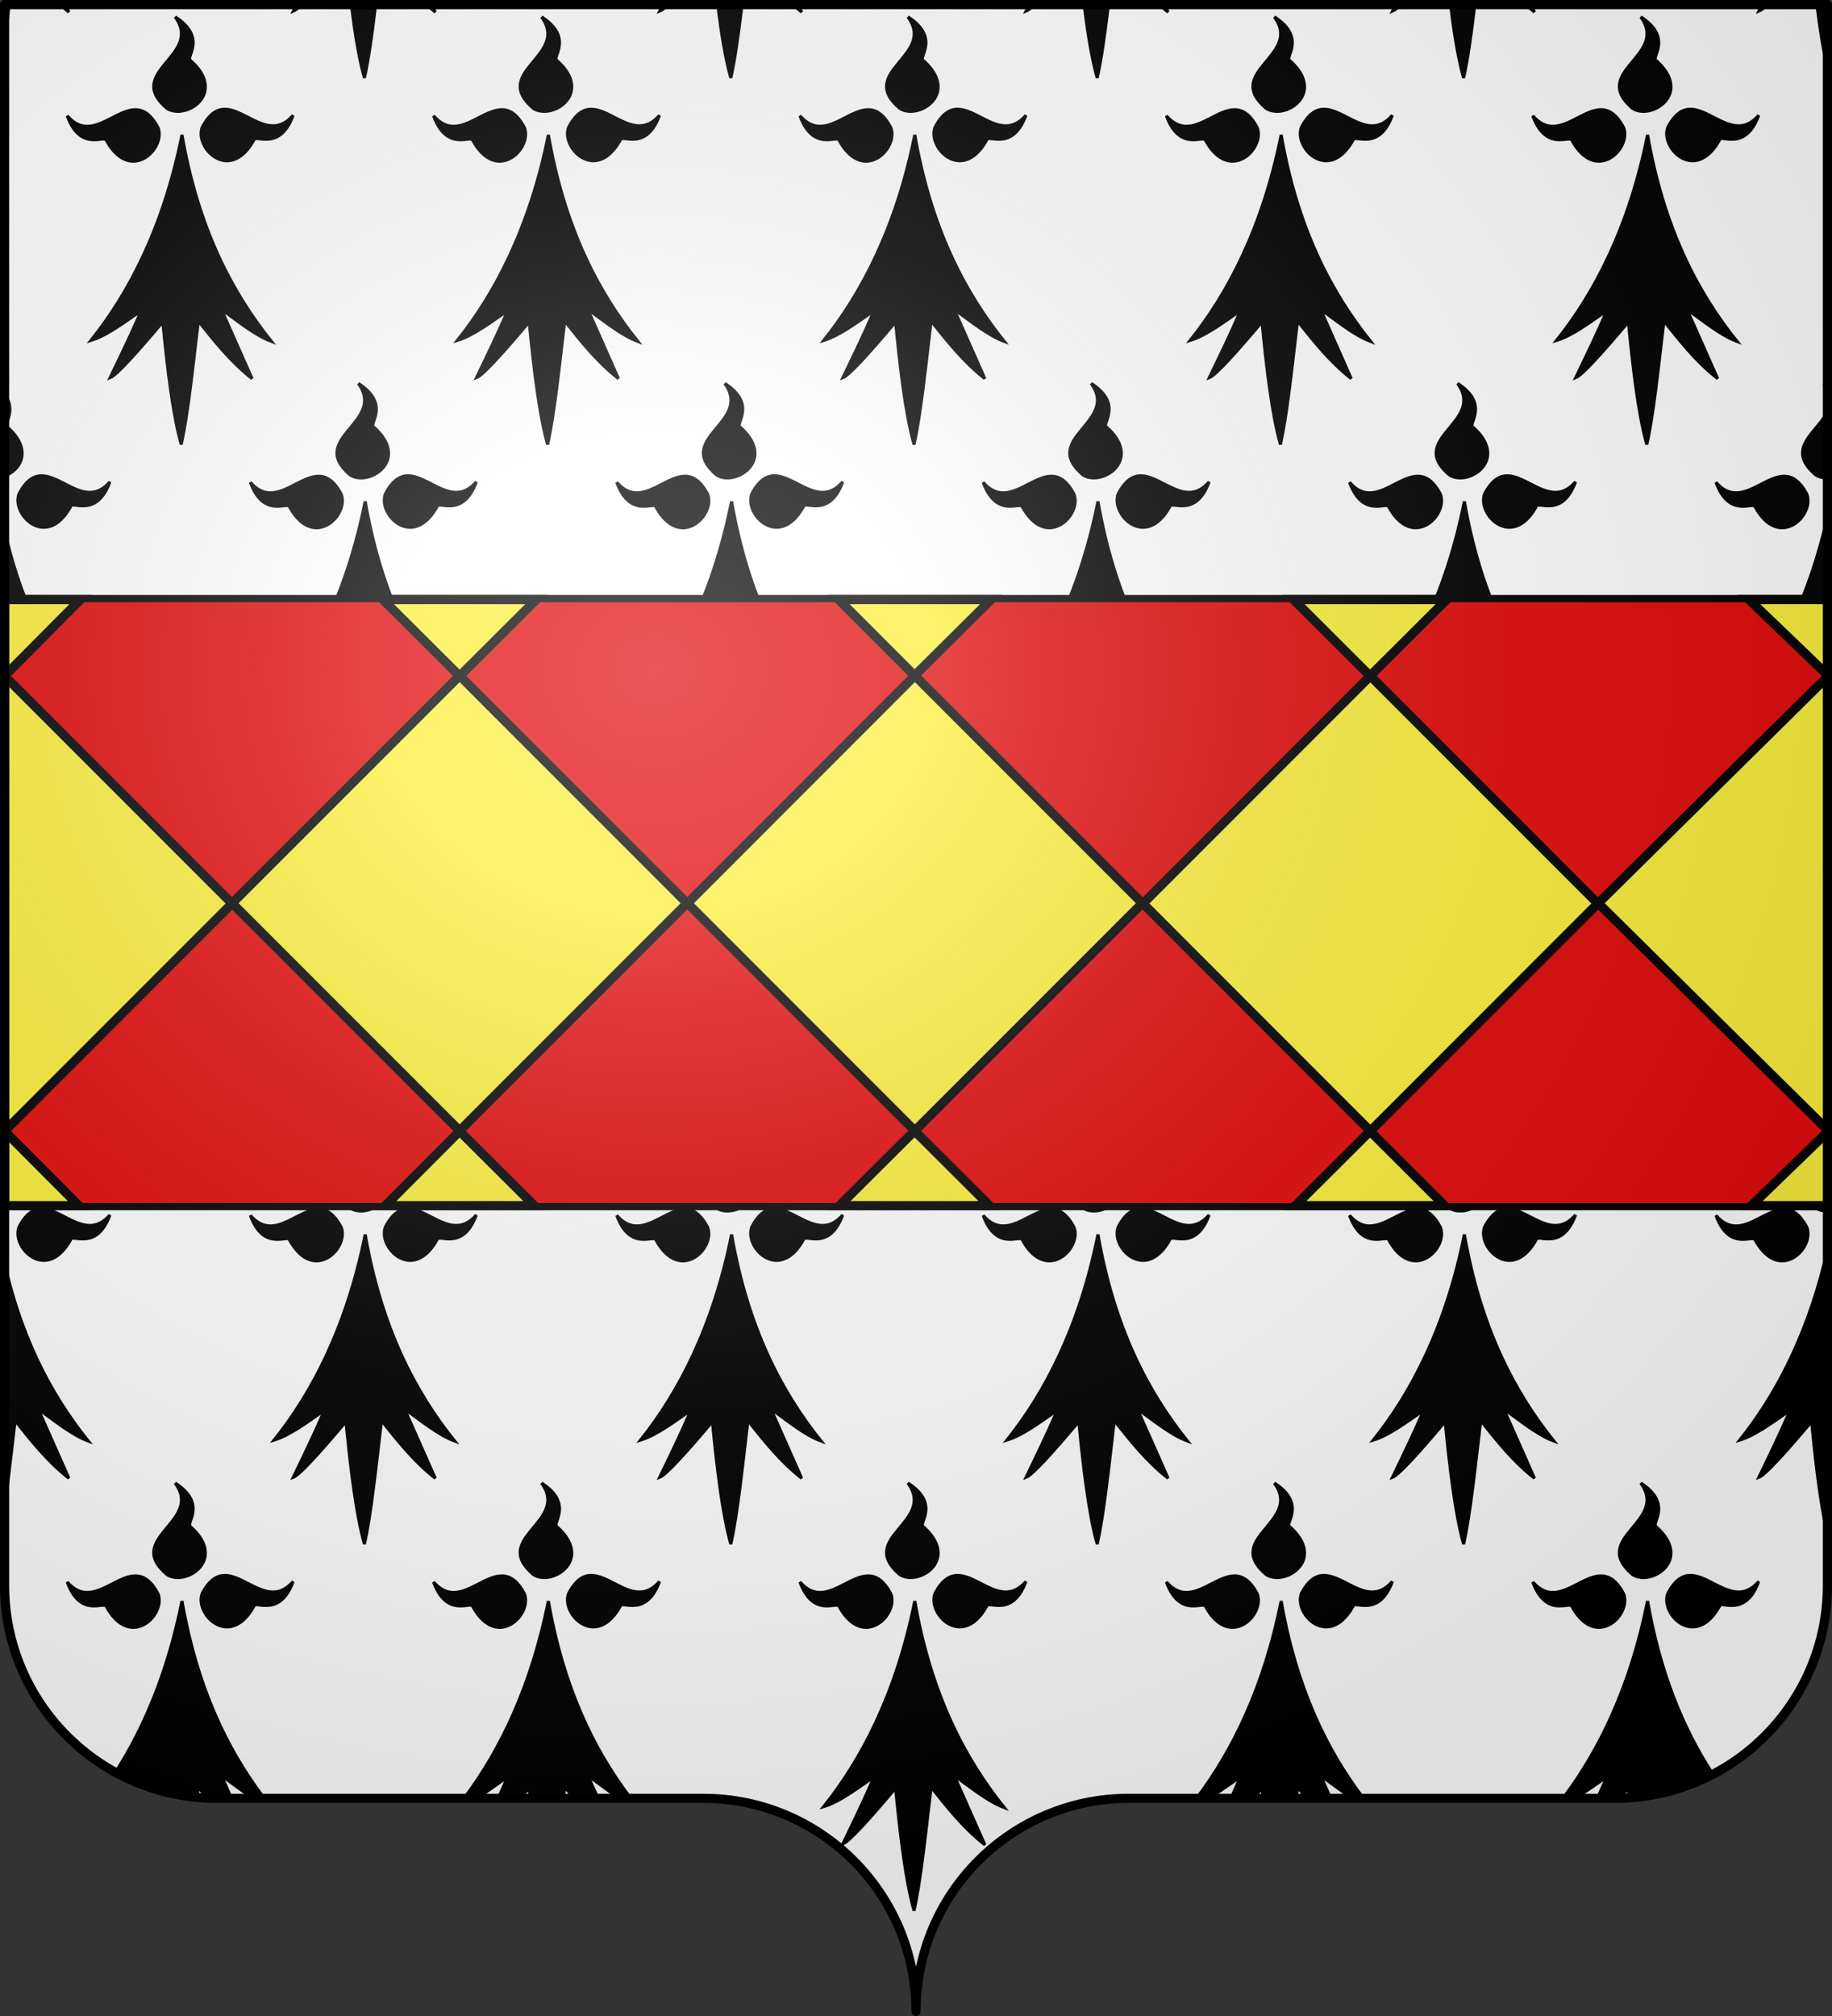
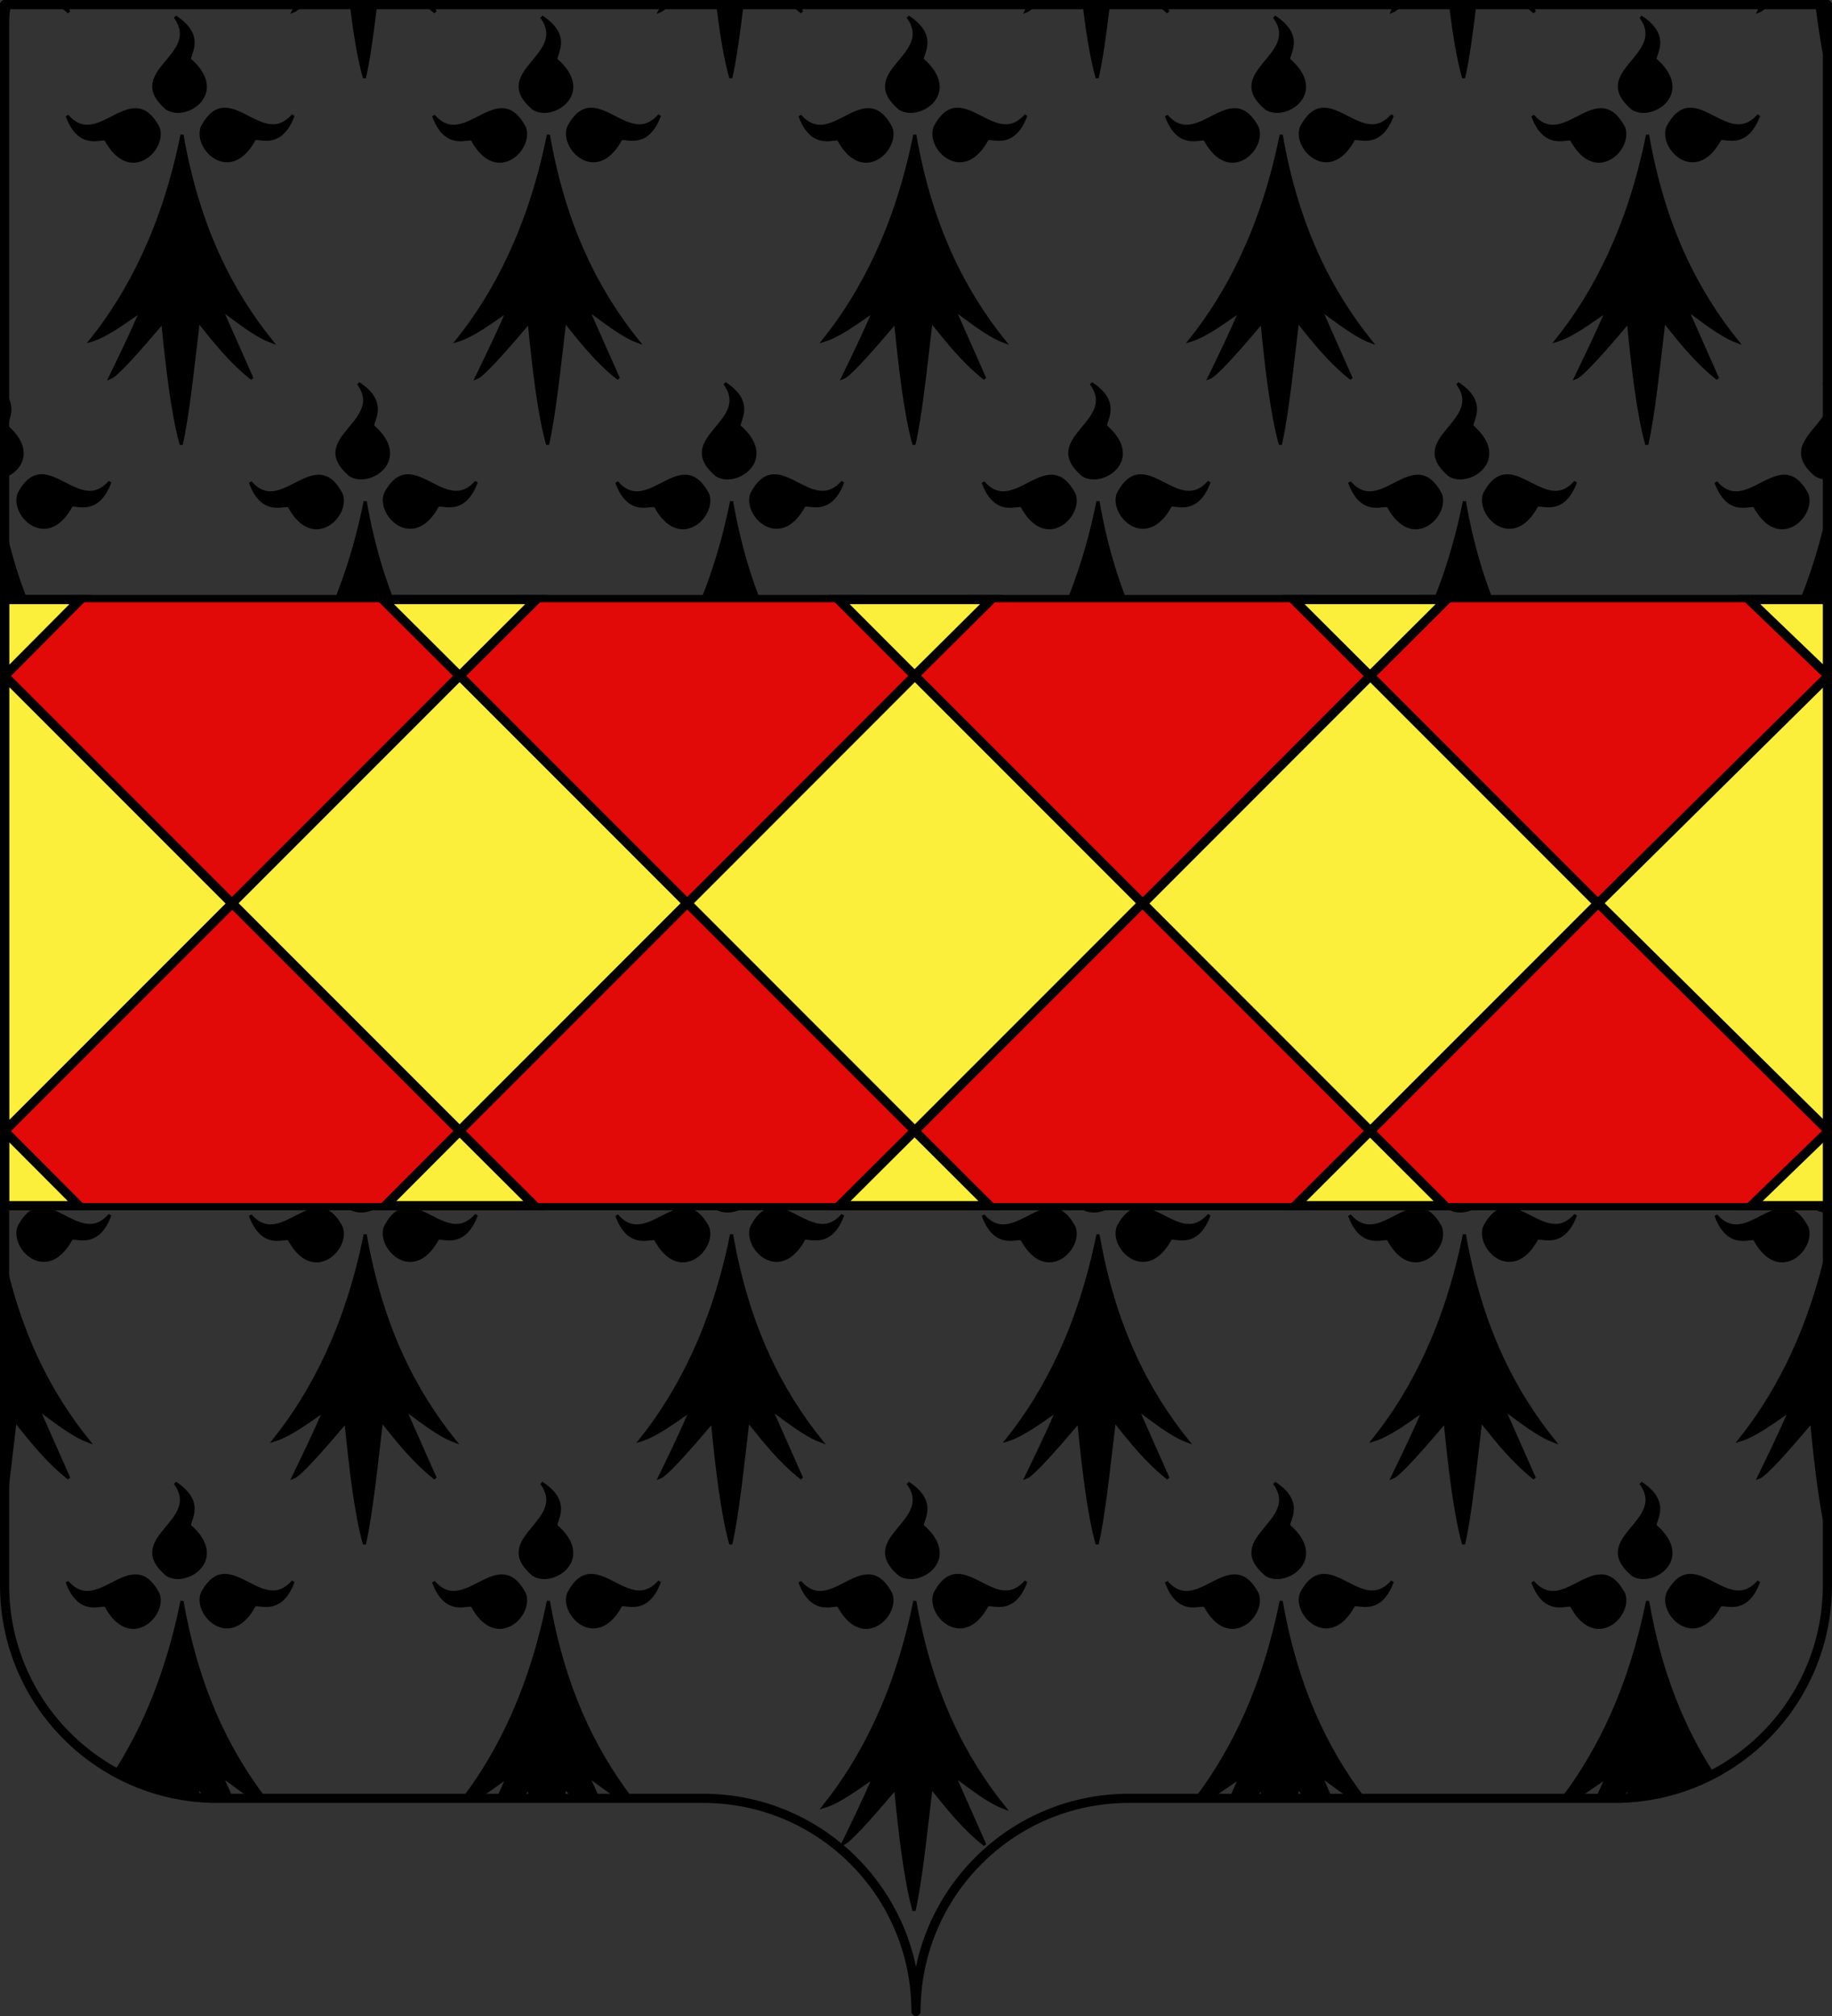
<svg xmlns="http://www.w3.org/2000/svg" xmlns:ns1="http://sodipodi.sourceforge.net/DTD/sodipodi-0.dtd" xmlns:ns2="http://www.inkscape.org/namespaces/inkscape" xmlns:xlink="http://www.w3.org/1999/xlink" height="660" width="600.003" version="1.0" id="svg2" ns1:version="0.32" ns2:version="0.48.2 r9819" ns1:docname="Gajan (30).svg" ns2:export-filename="/Users/olivier/Desktop/Blason Rouge/Blason_Vide_3D.png" ns2:export-xdpi="144" ns2:export-ydpi="144" ns2:output_extension="org.inkscape.output.svg.inkscape">
  <rect width="100%" height="100%" fill="#333333" stroke="none" />
  <ns1:namedview ns2:window-height="712" ns2:window-width="1024" ns2:pageshadow="2" ns2:pageopacity="0.0" guidetolerance="10.0" gridtolerance="10.0" objecttolerance="10.0" borderopacity="1.0" bordercolor="#666666" pagecolor="#ffffff" id="base" showgrid="false" height="660px" ns2:zoom="0.8" ns2:cx="280.8891" ns2:cy="325.75596" ns2:window-x="0" ns2:window-y="22" ns2:current-layer="g2836" showguides="true" ns2:guide-bbox="true" ns2:window-maximized="0">
    <ns2:grid type="xygrid" id="grid2399" />
  </ns1:namedview>
  <desc id="desc4">Flag of Canton of Valais (Wallis)</desc>
  <defs id="defs6">
    <linearGradient id="linearGradient2893">
      <stop style="stop-color:white;stop-opacity:0.314;" offset="0" id="stop2895" />
      <stop id="stop2897" offset="0.19" style="stop-color:white;stop-opacity:0.251;" />
      <stop style="stop-color:#6b6b6b;stop-opacity:0.125;" offset="0.6" id="stop2901" />
      <stop style="stop-color:black;stop-opacity:0.125;" offset="1" id="stop2899" />
    </linearGradient>
    <radialGradient r="300" fy="200.448" fx="285.186" cy="200.448" cx="285.186" gradientTransform="matrix(1.551,0,0,1.35,-152.894,151.099)" gradientUnits="userSpaceOnUse" id="radialGradient11919" xlink:href="#linearGradient2893" ns2:collect="always" />
  </defs>
  <g ns2:groupmode="layer" id="layer3" ns2:label="Fond écu" style="display:inline" transform="translate(-2.06,1.2525328e-6)">
    <g id="g6940" transform="translate(2.06,3.0392325e-4)" style="fill:#ffffff">
      <g style="opacity:1;fill:#ffffff;display:inline" ns2:label="Fond écu" id="g6942" />
      <g ns2:label="Meubles" id="g6946" style="fill:#ffffff" />
      <g ns2:label="Reflet final" id="g6948" style="fill:#ffffff" />
      <g ns2:label="Contour final" id="g6950" style="fill:#ffffff" />
    </g>
    <g transform="translate(927.06,-202.362)" ns2:label="Calque 1" id="g8763">
      <g transform="translate(2.5e-6,2.6171874e-6)" ns2:label="Calque 1" id="g8765" style="fill:#fcef3c;stroke:none;display:inline" />
    </g>
    <g style="fill:#e20909;stroke:#5ab532;display:none" id="g8775" transform="translate(1001.558,-0.887)">
      <g style="fill:#e20909;stroke:#5ab532;display:inline" id="g8777" transform="matrix(0.432,0,0,0.433,137.581,209.864)">
        <g style="fill:#e20909;fill-opacity:1;stroke:#5ab532" id="g8779">
-           <path style="fill:#e20909;fill-opacity:1;fill-rule:evenodd;stroke:#5ab532;stroke-width:3;stroke-linecap:round;stroke-linejoin:round;stroke-miterlimit:4;stroke-dasharray:none;stroke-opacity:1" id="path8781" d="M 377.128,135.622 C 363.027,205.733 336.74,255.374 308.184,291.061 C 320.054,287.499 333.399,277.371 346.301,268.511 C 338.411,286.896 330.52,302.956 322.63,319.179 C 327.341,317.431 342.291,301.057 362.595,277.033 C 365.778,310.06 370.082,347.255 376.512,369.649 C 381.631,347.291 385.418,310.285 389.481,276.307 C 401.722,291.501 413.611,306.872 430.173,319.905 L 406.92,267.587 C 418.927,275.985 432.195,287.102 444.927,291.788 C 414.738,254.32 389.317,205.741 377.128,135.622 z" />
-           <path style="fill:#e20909;fill-opacity:1;fill-rule:evenodd;stroke:#5ab532;stroke-width:3;stroke-linecap:round;stroke-linejoin:round;stroke-miterlimit:4;stroke-dasharray:none;stroke-opacity:1" id="path8783" d="M 319.723,139.698 C 318.427,135.62 300.185,148.673 290.128,121.31 C 314.12,148.894 338.908,92.269 358.962,130.251 C 365.151,145.922 338.04,173.112 319.723,139.698 z" />
+           <path style="fill:#e20909;fill-opacity:1;fill-rule:evenodd;stroke:#5ab532;stroke-width:3;stroke-linecap:round;stroke-linejoin:round;stroke-miterlimit:4;stroke-dasharray:none;stroke-opacity:1" id="path8781" d="M 377.128,135.622 C 363.027,205.733 336.74,255.374 308.184,291.061 C 320.054,287.499 333.399,277.371 346.301,268.511 C 338.411,286.896 330.52,302.956 322.63,319.179 C 327.341,317.431 342.291,301.057 362.595,277.033 C 365.778,310.06 370.082,347.255 376.512,369.649 C 401.722,291.501 413.611,306.872 430.173,319.905 L 406.92,267.587 C 418.927,275.985 432.195,287.102 444.927,291.788 C 414.738,254.32 389.317,205.741 377.128,135.622 z" />
          <path style="fill:#e20909;fill-opacity:1;fill-rule:evenodd;stroke:#5ab532;stroke-width:3;stroke-linecap:round;stroke-linejoin:round;stroke-miterlimit:4;stroke-dasharray:none;stroke-opacity:1;display:inline" id="path8785" d="M 431.716,139.348 C 433.012,135.27 451.253,148.323 461.311,120.961 C 437.319,148.545 412.53,91.919 392.477,129.902 C 386.288,145.572 413.399,172.762 431.716,139.348 z" />
          <path style="fill:#e20909;fill-opacity:1;fill-rule:evenodd;stroke:#5ab532;stroke-width:3;stroke-linecap:round;stroke-linejoin:round;stroke-miterlimit:4;stroke-dasharray:none;stroke-opacity:1;display:inline" id="path8787" d="M 383.382,79.375 C 379.685,77.221 396.403,62.265 371.894,46.481 C 393.58,75.912 332.91,87.752 365.604,115.608 C 379.547,125.066 411.996,104.539 383.382,79.375 z" />
        </g>
      </g>
    </g>
    <g id="g8908">
      <g style="fill:#ffffff" transform="translate(-72.94,-202.362)" ns2:label="Calque 1" id="g8681">
        <g transform="translate(2.5e-6,2.6171874e-6)" ns2:label="Calque 1" id="g4195" style="fill:#ffffff;stroke:none;display:inline">
-           <path id="path4197" style="fill:#ffffff;fill-opacity:1;fill-rule:nonzero;stroke:none;stroke-width:3;stroke-linecap:round;stroke-linejoin:round;stroke-miterlimit:4;stroke-dasharray:none;stroke-dashoffset:0;stroke-opacity:1;display:inline" d="M 375,860.862 C 375,822.358 406.203,791.109 444.65,791.109 C 483.097,791.109 565.403,791.109 603.85,791.109 C 642.297,791.109 673.5,759.859 673.5,721.355 L 673.5,203.862 L 76.5,203.862 L 76.5,721.355 C 76.5,759.859 107.703,791.109 146.15,791.109 C 184.597,791.109 266.903,791.109 305.35,791.109 C 343.797,791.109 375,822.358 375,860.862 z" ns1:nodetypes="cssccccssc" />
-         </g>
+           </g>
      </g>
      <path d="M 599.557,173.464 C 593.157,198.973 582.887,217.64 571.855,231.457 C 576.976,229.918 582.763,225.535 588.343,221.701 C 584.923,229.666 581.503,236.623 578.11,243.652 C 580.153,242.896 586.606,235.786 595.381,225.382 C 596.428,236.259 597.755,248.176 599.557,257.528 L 599.557,173.464 M 2.56,168.928 C 2.56,194.951 2.56,224.993 2.56,259.654 C 4.22,250.05 5.579,237.129 7.015,225.076 C 12.289,231.655 17.446,238.306 24.61,243.949 L 14.557,221.296 C 19.732,224.923 25.465,229.738 30.973,231.781 C 18.624,216.425 8.128,196.758 2.56,168.928 M 121.666,164.11 C 115.582,194.485 104.188,216.004 91.849,231.457 C 96.979,229.918 102.757,225.535 108.337,221.701 C 104.917,229.666 101.506,236.623 98.113,243.652 C 100.147,242.896 106.609,235.786 115.375,225.382 C 116.761,239.692 118.624,255.802 121.414,265.504 C 123.619,255.82 125.257,239.8 127.012,225.076 C 132.295,231.655 137.452,238.306 144.607,243.949 L 134.554,221.296 C 139.738,224.923 145.471,229.738 150.97,231.781 C 137.929,215.554 126.94,194.512 121.666,164.11 M 241.663,164.11 C 235.579,194.485 224.194,216.004 211.855,231.457 C 216.976,229.918 222.763,225.535 228.343,221.701 C 224.923,229.666 221.503,236.623 218.11,243.652 C 220.153,242.896 226.606,235.786 235.381,225.382 C 236.758,239.692 238.621,255.802 241.411,265.504 C 243.625,255.82 245.254,239.8 247.018,225.076 C 252.292,231.655 257.449,238.306 264.613,243.949 L 254.56,221.296 C 259.735,224.923 265.468,229.738 270.967,231.781 C 257.926,215.554 246.946,194.512 241.663,164.11 M 361.66,164.11 C 355.576,194.485 344.191,216.004 331.852,231.457 C 336.982,229.918 342.76,225.535 348.34,221.701 C 344.92,229.666 341.5,236.623 338.115,243.652 C 340.149,242.896 346.602,235.786 355.378,225.382 C 356.764,239.692 358.617,255.802 361.407,265.504 C 363.621,255.82 365.26,239.8 367.014,225.076 C 372.288,231.655 377.445,238.306 384.609,243.949 L 374.556,221.296 C 379.731,224.923 385.464,229.738 390.972,231.781 C 377.923,215.554 366.943,194.512 361.66,164.11 M 481.666,164.11 C 475.582,194.485 464.187,216.004 451.849,231.457 C 456.979,229.918 462.757,225.535 468.337,221.701 C 464.917,229.666 461.506,236.623 458.112,243.652 C 460.146,242.896 466.608,235.786 475.375,225.382 C 476.761,239.692 478.624,255.802 481.414,265.504 C 483.618,255.82 485.257,239.8 487.012,225.076 C 492.295,231.655 497.451,238.306 504.607,243.949 L 494.554,221.296 C 499.738,224.923 505.471,229.738 510.97,231.781 C 497.929,215.554 486.94,194.512 481.666,164.11 M 106.402,155.911 C 103.9,155.911 101.308,157.27 98.662,158.62 C 96.034,159.979 93.343,161.347 90.643,161.347 C 88.447,161.347 86.242,160.447 84.055,157.909 C 86.512,164.65 90.121,165.748 92.875,165.748 C 93.532,165.748 94.135,165.685 94.666,165.622 C 95.197,165.568 95.656,165.514 96.016,165.514 C 96.457,165.514 96.754,165.595 96.853,165.874 C 99.607,170.914 102.811,172.777 105.718,172.777 C 111.181,172.777 115.555,166.216 113.818,161.797 C 111.478,157.369 108.994,155.911 106.402,155.911 M 226.399,155.911 C 223.897,155.911 221.305,157.27 218.668,158.62 C 216.031,159.979 213.34,161.347 210.64,161.347 C 208.444,161.347 206.248,160.447 204.061,157.909 C 206.518,164.65 210.118,165.748 212.872,165.748 C 213.529,165.748 214.141,165.685 214.663,165.622 C 215.194,165.568 215.653,165.514 216.013,165.514 C 216.463,165.514 216.751,165.595 216.85,165.874 C 219.604,170.914 222.817,172.777 225.724,172.777 C 231.178,172.777 235.561,166.216 233.824,161.797 C 231.475,157.369 228.991,155.911 226.399,155.911 M 346.396,155.911 C 343.903,155.911 341.302,157.27 338.666,158.62 C 336.028,159.979 333.338,161.347 330.638,161.347 C 328.45,161.347 326.245,160.447 324.059,157.909 C 326.516,164.65 330.125,165.748 332.879,165.748 C 333.526,165.748 334.139,165.685 334.67,165.622 C 335.191,165.568 335.65,165.514 336.011,165.514 C 336.461,165.514 336.758,165.595 336.857,165.874 C 339.611,170.914 342.815,172.777 345.722,172.777 C 351.176,172.777 355.559,166.216 353.822,161.797 C 351.481,157.369 348.988,155.911 346.396,155.911 M 466.402,155.911 C 463.9,155.911 461.308,157.27 458.662,158.62 C 456.034,159.979 453.344,161.347 450.643,161.347 C 448.447,161.347 446.242,160.447 444.055,157.909 C 446.512,164.65 450.12,165.748 452.875,165.748 C 453.531,165.748 454.135,165.685 454.666,165.622 C 455.196,165.568 455.655,165.514 456.016,165.514 C 456.457,165.514 456.754,165.595 456.853,165.874 C 459.607,170.914 462.811,172.777 465.718,172.777 C 471.181,172.777 475.555,166.216 473.818,161.797 C 471.478,157.369 468.994,155.911 466.402,155.911 M 586.399,155.911 C 583.897,155.911 581.305,157.27 578.669,158.62 C 576.031,159.979 573.341,161.347 570.641,161.347 C 568.445,161.347 566.249,160.447 564.062,157.909 C 566.519,164.65 570.119,165.748 572.873,165.748 C 573.53,165.748 574.143,165.685 574.664,165.622 C 575.195,165.568 575.654,165.514 576.015,165.514 C 576.465,165.514 576.753,165.595 576.852,165.874 C 579.606,170.914 582.819,172.777 585.726,172.777 C 591.18,172.777 595.563,166.216 593.826,161.797 C 591.475,157.369 588.991,155.911 586.399,155.911 M 15.691,155.767 C 13.108,155.767 10.624,157.216 8.302,161.644 C 6.556,166.063 10.939,172.624 16.393,172.624 C 19.3,172.624 22.513,170.761 25.267,165.73 C 25.348,165.451 25.627,165.361 26.068,165.361 C 26.419,165.361 26.869,165.415 27.4,165.478 C 27.94,165.541 28.552,165.604 29.2,165.604 C 31.972,165.604 35.581,164.506 38.056,157.765 C 35.86,160.294 33.655,161.194 31.459,161.194 C 28.75,161.194 26.05,159.826 23.404,158.467 C 20.776,157.117 18.193,155.767 15.691,155.767 M 135.697,155.767 C 133.114,155.767 130.63,157.216 128.299,161.644 C 126.562,166.063 130.936,172.624 136.399,172.624 C 139.306,172.624 142.51,170.761 145.264,165.73 C 145.345,165.451 145.633,165.361 146.065,165.361 C 146.425,165.361 146.875,165.415 147.406,165.478 C 147.937,165.541 148.549,165.604 149.206,165.604 C 151.969,165.604 155.578,164.506 158.062,157.765 C 155.866,160.294 153.652,161.194 151.456,161.194 C 148.747,161.194 146.056,159.826 143.401,158.467 C 140.773,157.117 138.19,155.767 135.697,155.767 M 255.694,155.767 C 253.111,155.767 250.627,157.216 248.296,161.644 C 246.559,166.063 250.942,172.624 256.396,172.624 C 259.303,172.624 262.516,170.761 265.27,165.73 C 265.351,165.451 265.63,165.361 266.071,165.361 C 266.422,165.361 266.872,165.415 267.403,165.478 C 267.934,165.541 268.546,165.604 269.203,165.604 C 271.975,165.604 275.584,164.506 278.059,157.765 C 275.863,160.294 273.658,161.194 271.453,161.194 C 268.744,161.194 266.053,159.826 263.407,158.467 C 260.779,157.117 258.187,155.767 255.694,155.767 M 375.691,155.767 C 373.108,155.767 370.625,157.216 368.302,161.644 C 366.556,166.063 370.939,172.624 376.393,172.624 C 379.3,172.624 382.513,170.761 385.267,165.73 C 385.348,165.451 385.627,165.361 386.068,165.361 C 386.42,165.361 386.869,165.415 387.4,165.478 C 387.94,165.541 388.552,165.604 389.2,165.604 C 391.972,165.604 395.581,164.506 398.056,157.765 C 395.86,160.294 393.655,161.194 391.459,161.194 C 388.75,161.194 386.05,159.826 383.403,158.467 C 380.776,157.117 378.193,155.767 375.691,155.767 M 495.697,155.767 C 493.114,155.767 490.631,157.216 488.3,161.644 C 486.563,166.063 490.937,172.624 496.4,172.624 C 499.307,172.624 502.511,170.761 505.265,165.73 C 505.346,165.451 505.634,165.361 506.066,165.361 C 506.426,165.361 506.877,165.415 507.407,165.478 C 507.938,165.541 508.551,165.604 509.207,165.604 C 511.971,165.604 515.579,164.506 518.063,157.765 C 515.867,160.294 513.653,161.194 511.457,161.194 C 508.748,161.194 506.058,159.826 503.402,158.467 C 500.773,157.117 498.19,155.767 495.697,155.767 M 599.557,136.505 C 595.546,142.577 587.396,147.508 596.686,155.443 C 597.521,156.014 598.51,156.329 599.557,156.427 L 599.557,136.505 M 2.56,128.003 C 2.56,136.772 2.56,146.148 2.56,156.161 C 8.318,154.665 13.448,147.75 4.378,139.738 C 2.966,138.925 8.352,133.845 2.56,128.003 M 119.398,125.5 C 128.776,138.253 102.559,143.374 116.689,155.443 C 117.715,156.145 118.966,156.46 120.289,156.46 C 126.733,156.46 134.635,148.801 124.375,139.738 C 122.773,138.811 130.009,132.331 119.398,125.5 M 239.404,125.5 C 248.773,138.253 222.556,143.374 236.686,155.443 C 237.712,156.145 238.972,156.46 240.286,156.46 C 246.73,156.46 254.641,148.801 244.381,139.738 C 242.77,138.811 250.006,132.331 239.404,125.5 M 359.401,125.5 C 368.779,138.253 342.562,143.374 356.692,155.443 C 357.71,156.145 358.969,156.46 360.293,156.46 C 366.728,156.46 374.639,148.801 364.379,139.738 C 362.767,138.811 370.003,132.331 359.401,125.5 M 479.398,125.5 C 488.776,138.253 462.559,143.374 476.689,155.443 C 477.715,156.145 478.966,156.46 480.29,156.46 C 486.733,156.46 494.636,148.801 484.376,139.738 C 482.773,138.811 490.009,132.331 479.398,125.5 M 599.404,125.5 C 599.457,125.571 599.508,125.642 599.557,125.712 L 599.557,125.599 C 599.506,125.566 599.455,125.533 599.404,125.5 M 61.663,44.113 C 55.579,74.479 44.194,96.007 31.855,111.451 C 36.976,109.912 42.763,105.529 48.343,101.704 C 44.923,109.669 41.503,116.617 38.11,123.655 C 40.153,122.899 46.606,115.789 55.381,105.376 C 56.758,119.695 58.621,135.796 61.411,145.507 C 63.625,135.823 65.254,119.794 67.018,105.079 C 72.292,111.658 77.449,118.309 84.613,123.952 L 74.56,101.299 C 79.735,104.926 85.468,109.741 90.967,111.784 C 77.926,95.548 66.946,74.506 61.663,44.113 M 181.66,44.113 C 175.576,74.479 164.191,96.007 151.852,111.451 C 156.982,109.912 162.76,105.529 168.34,101.704 C 164.92,109.669 161.5,116.617 158.116,123.655 C 160.15,122.899 166.603,115.789 175.378,105.376 C 176.764,119.695 178.618,135.796 181.408,145.507 C 183.622,135.823 185.26,119.794 187.015,105.079 C 192.289,111.658 197.446,118.309 204.61,123.952 L 194.557,101.299 C 199.732,104.926 205.465,109.741 210.973,111.784 C 197.923,95.548 186.943,74.506 181.66,44.113 M 301.666,44.113 C 295.582,74.479 284.187,96.007 271.849,111.451 C 276.979,109.912 282.757,105.529 288.337,101.704 C 284.917,109.669 281.506,116.617 278.113,123.655 C 280.147,122.899 286.609,115.789 295.375,105.376 C 296.761,119.695 298.624,135.796 301.415,145.507 C 303.619,135.823 305.258,119.794 307.013,105.079 C 312.296,111.658 317.452,118.309 324.608,123.952 L 314.555,101.299 C 319.739,104.926 325.472,109.741 330.971,111.784 C 317.929,95.548 306.94,74.506 301.666,44.113 M 421.663,44.113 C 415.579,74.479 404.194,96.007 391.855,111.451 C 396.976,109.912 402.763,105.529 408.343,101.704 C 404.923,109.669 401.503,116.617 398.11,123.655 C 400.153,122.899 406.606,115.789 415.381,105.376 C 416.758,119.695 418.62,135.796 421.41,145.507 C 423.625,135.823 425.254,119.794 427.017,105.079 C 432.291,111.658 437.448,118.309 444.612,123.952 L 434.559,101.299 C 439.734,104.926 445.467,109.741 450.966,111.784 C 437.926,95.548 426.946,74.506 421.663,44.113 M 541.66,44.113 C 535.576,74.479 524.191,96.007 511.852,111.451 C 516.982,109.912 522.76,105.529 528.34,101.704 C 524.92,109.669 521.5,116.617 518.115,123.655 C 520.149,122.899 526.602,115.789 535.378,105.376 C 536.764,119.695 538.617,135.796 541.407,145.507 C 543.621,135.823 545.26,119.794 547.014,105.079 C 552.288,111.658 557.445,118.309 564.609,123.952 L 554.556,101.299 C 559.731,104.926 565.464,109.741 570.972,111.784 C 557.923,95.548 546.943,74.506 541.66,44.113 M 46.399,35.914 C 43.897,35.914 41.305,37.273 38.668,38.623 C 36.031,39.982 33.34,41.341 30.64,41.341 C 28.444,41.341 26.248,40.441 24.061,37.912 C 26.518,44.653 30.118,45.751 32.872,45.751 C 33.529,45.751 34.141,45.688 34.663,45.625 C 35.194,45.571 35.653,45.517 36.013,45.517 C 36.463,45.517 36.751,45.598 36.85,45.877 C 39.604,50.917 42.817,52.771 45.724,52.771 C 51.178,52.771 55.561,46.219 53.824,41.791 C 51.475,37.372 48.991,35.914 46.399,35.914 M 166.396,35.914 C 163.903,35.914 161.302,37.273 158.665,38.623 C 156.028,39.982 153.337,41.341 150.637,41.341 C 148.45,41.341 146.245,40.441 144.058,37.912 C 146.515,44.653 150.124,45.751 152.878,45.751 C 153.526,45.751 154.138,45.688 154.669,45.625 C 155.191,45.571 155.65,45.517 156.01,45.517 C 156.46,45.517 156.757,45.598 156.856,45.877 C 159.61,50.917 162.814,52.771 165.721,52.771 C 171.175,52.771 175.558,46.219 173.821,41.791 C 171.481,37.372 168.988,35.914 166.396,35.914 M 286.402,35.914 C 283.9,35.914 281.308,37.273 278.662,38.623 C 276.025,39.982 273.343,41.341 270.643,41.341 C 268.447,41.341 266.242,40.441 264.055,37.912 C 266.512,44.653 270.121,45.751 272.875,45.751 C 273.532,45.751 274.135,45.688 274.666,45.625 C 275.197,45.571 275.656,45.517 276.016,45.517 C 276.457,45.517 276.754,45.598 276.853,45.877 C 279.607,50.917 282.811,52.771 285.718,52.771 C 291.181,52.771 295.555,46.219 293.818,41.791 C 291.478,37.372 288.994,35.914 286.402,35.914 M 406.399,35.914 C 403.897,35.914 401.305,37.273 398.669,38.623 C 396.031,39.982 393.341,41.341 390.641,41.341 C 388.445,41.341 386.249,40.441 384.062,37.912 C 386.519,44.653 390.119,45.751 392.873,45.751 C 393.53,45.751 394.143,45.688 394.664,45.625 C 395.195,45.571 395.654,45.517 396.015,45.517 C 396.465,45.517 396.753,45.598 396.852,45.877 C 399.606,50.917 402.819,52.771 405.726,52.771 C 411.18,52.771 415.563,46.219 413.826,41.791 C 411.475,37.372 408.991,35.914 406.399,35.914 M 526.396,35.914 C 523.903,35.914 521.302,37.273 518.665,38.623 C 516.028,39.982 513.338,41.341 510.638,41.341 C 508.45,41.341 506.245,40.441 504.059,37.912 C 506.516,44.653 510.125,45.751 512.879,45.751 C 513.526,45.751 514.139,45.688 514.67,45.625 C 515.191,45.571 515.65,45.517 516.011,45.517 C 516.461,45.517 516.758,45.598 516.857,45.877 C 519.611,50.917 522.815,52.771 525.722,52.771 C 531.176,52.771 535.559,46.219 533.822,41.791 C 531.481,37.372 528.988,35.914 526.396,35.914 M 75.694,35.761 C 73.111,35.761 70.627,37.219 68.296,41.647 C 66.559,46.066 70.942,52.627 76.396,52.627 C 79.303,52.627 82.516,50.764 85.27,45.724 C 85.351,45.445 85.63,45.364 86.071,45.364 C 86.422,45.364 86.872,45.418 87.403,45.472 C 87.934,45.535 88.546,45.598 89.203,45.598 C 91.975,45.598 95.584,44.5 98.059,37.759 C 95.863,40.288 93.658,41.188 91.453,41.188 C 88.744,41.188 86.053,39.829 83.407,38.47 C 80.779,37.12 78.187,35.761 75.694,35.761 M 195.691,35.761 C 193.108,35.761 190.624,37.219 188.302,41.647 C 186.556,46.066 190.939,52.627 196.393,52.627 C 199.3,52.627 202.513,50.764 205.267,45.724 C 205.348,45.445 205.627,45.364 206.068,45.364 C 206.419,45.364 206.869,45.418 207.4,45.472 C 207.94,45.535 208.552,45.598 209.2,45.598 C 211.972,45.598 215.581,44.5 218.056,37.759 C 215.86,40.288 213.655,41.188 211.459,41.188 C 208.75,41.188 206.05,39.829 203.404,38.47 C 200.776,37.12 198.193,35.761 195.691,35.761 M 315.697,35.761 C 313.114,35.761 310.631,37.219 308.3,41.647 C 306.563,46.066 310.937,52.627 316.4,52.627 C 319.307,52.627 322.511,50.764 325.265,45.724 C 325.346,45.445 325.634,45.364 326.066,45.364 C 326.426,45.364 326.877,45.418 327.407,45.472 C 327.938,45.535 328.551,45.598 329.208,45.598 C 331.971,45.598 335.579,44.5 338.063,37.759 C 335.867,40.288 333.653,41.188 331.458,41.188 C 328.748,41.188 326.058,39.829 323.402,38.47 C 320.773,37.12 318.19,35.761 315.697,35.761 M 435.694,35.761 C 433.111,35.761 430.628,37.219 428.297,41.647 C 426.56,46.066 430.943,52.627 436.397,52.627 C 439.304,52.627 442.517,50.764 445.271,45.724 C 445.352,45.445 445.631,45.364 446.072,45.364 C 446.424,45.364 446.873,45.418 447.404,45.472 C 447.935,45.535 448.548,45.598 449.204,45.598 C 451.976,45.598 455.586,44.5 458.06,37.759 C 455.864,40.288 453.659,41.188 451.454,41.188 C 448.745,41.188 446.055,39.829 443.408,38.47 C 440.779,37.12 438.187,35.761 435.694,35.761 M 555.691,35.761 C 553.108,35.761 550.625,37.219 548.302,41.647 C 546.556,46.066 550.939,52.627 556.393,52.627 C 559.3,52.627 562.513,50.764 565.267,45.724 C 565.348,45.445 565.627,45.364 566.068,45.364 C 566.42,45.364 566.869,45.418 567.4,45.472 C 567.94,45.535 568.552,45.598 569.2,45.598 C 571.972,45.598 575.581,44.5 578.056,37.759 C 575.86,40.288 573.655,41.188 571.459,41.188 C 568.75,41.188 566.05,39.829 563.403,38.47 C 560.776,37.12 558.193,35.761 555.691,35.761 M 59.404,5.503 C 68.773,18.256 42.556,23.368 56.686,35.446 C 57.712,36.139 58.972,36.463 60.286,36.463 C 66.73,36.463 74.641,28.795 64.381,19.741 C 62.77,18.814 70.006,12.334 59.404,5.503 M 179.401,5.503 C 188.779,18.256 162.562,23.368 176.692,35.446 C 177.709,36.139 178.969,36.463 180.292,36.463 C 186.727,36.463 194.638,28.795 184.378,19.741 C 182.767,18.814 190.003,12.334 179.401,5.503 M 299.398,5.503 C 308.776,18.256 282.559,23.368 296.689,35.446 C 297.715,36.139 298.966,36.463 300.29,36.463 C 306.733,36.463 314.636,28.795 304.376,19.741 C 302.773,18.814 310.009,12.334 299.398,5.503 M 419.404,5.503 C 428.773,18.256 402.556,23.368 416.686,35.446 C 417.712,36.139 418.972,36.463 420.286,36.463 C 426.73,36.463 434.641,28.795 424.382,19.741 C 422.77,18.814 430.006,12.334 419.404,5.503 M 539.401,5.503 C 548.779,18.256 522.562,23.368 536.692,35.446 C 537.71,36.139 538.969,36.463 540.293,36.463 C 546.728,36.463 554.639,28.795 544.379,19.741 C 542.767,18.814 550.003,12.334 539.401,5.503 M 23.823,2.182 L 22.46,2.182 C 23.157,2.783 23.873,3.374 24.609,3.955 L 23.823,2.182 M 100.165,2.182 L 98.821,2.182 C 98.585,2.671 98.348,3.16 98.113,3.649 C 98.576,3.477 99.268,2.976 100.165,2.182 M 125.003,2.182 L 117.206,2.182 C 118.327,11.109 119.694,19.52 121.414,25.501 C 122.772,19.542 123.915,11.171 125.003,2.182 M 143.82,2.182 L 142.46,2.182 C 143.156,2.783 143.871,3.374 144.607,3.955 L 143.82,2.182 M 220.166,2.182 L 218.818,2.182 C 218.582,2.671 218.345,3.16 218.109,3.649 C 218.575,3.477 219.268,2.976 220.166,2.182 M 245.005,2.182 L 237.205,2.182 C 238.324,11.109 239.691,19.52 241.411,25.501 C 242.775,19.542 243.916,11.171 245.005,2.182 M 263.826,2.182 L 262.463,2.182 C 263.16,2.783 263.876,3.374 264.613,3.955 L 263.826,2.182 M 340.167,2.182 L 338.822,2.182 C 338.587,2.671 338.35,3.16 338.115,3.649 C 338.58,3.477 339.271,2.976 340.167,2.182 M 365.005,2.182 L 357.205,2.182 C 358.323,11.109 359.687,19.52 361.407,25.501 C 362.772,19.542 363.916,11.171 365.005,2.182 M 383.823,2.182 L 382.461,2.182 C 383.158,2.783 383.873,3.374 384.61,3.955 L 383.823,2.182 M 460.165,2.182 L 458.821,2.182 C 458.585,2.671 458.348,3.16 458.112,3.649 C 458.576,3.477 459.268,2.976 460.165,2.182 M 485.003,2.182 L 477.205,2.182 C 478.326,11.109 479.693,19.52 481.414,25.501 C 482.772,19.542 483.915,11.171 485.003,2.182 M 503.82,2.182 L 502.461,2.182 C 503.157,2.783 503.871,3.374 504.607,3.955 L 503.82,2.182 M 580.166,2.182 L 578.818,2.182 C 578.582,2.671 578.345,3.16 578.109,3.649 C 578.575,3.477 579.269,2.976 580.166,2.182 M 599.557,2.182 L 597.205,2.182 C 597.888,7.635 598.664,12.895 599.557,17.526 L 599.557,2.182 M 2.56,1.505 C 2.56,1.505 2.56,4.125 2.56,19.654 C 3.441,14.557 4.238,8.523 5.005,2.181 L 2.56,2.181 L 2.56,1.505 M 61.663,524.116 C 56.968,547.549 49.116,565.714 40.105,579.888 L 46.436,583.02 C 47.073,582.576 47.709,582.133 48.343,581.698 C 48.1,582.264 47.857,582.824 47.614,583.379 L 55.381,585.378 L 66.664,588.061 C 66.781,587.063 66.899,586.069 67.018,585.081 C 67.771,586.019 68.521,586.959 69.276,587.898 L 77.629,588.217 L 74.56,581.301 C 77.618,583.445 80.872,586.004 84.157,588.158 L 88.146,588.147 C 76.353,572.43 66.56,552.291 61.663,524.116 M 181.66,524.116 C 176.014,552.295 165.803,572.973 154.501,588.137 L 159.023,588.137 C 162.093,586.252 165.247,583.823 168.34,581.698 C 167.388,583.915 166.436,586.053 165.485,588.137 L 172.903,588.137 C 173.705,587.196 174.53,586.384 175.378,585.378 C 175.468,586.318 175.561,587.184 175.657,588.137 L 186.617,588.137 C 186.749,587.01 186.882,586.197 187.015,585.081 C 187.893,586.175 188.768,587.043 189.649,588.137 L 197.652,588.137 L 194.557,581.301 C 197.593,583.429 200.821,585.992 204.084,588.137 L 208.186,588.137 C 196.37,572.413 186.562,552.32 181.66,524.116 M 301.666,524.116 C 295.582,554.482 284.187,576.001 271.849,591.454 C 276.979,589.915 282.757,585.532 288.337,581.698 C 284.917,589.663 281.506,596.62 278.113,603.649 C 280.147,602.892 286.609,595.792 295.375,585.378 C 296.761,599.697 298.624,615.798 301.415,625.5 C 303.619,615.825 305.258,599.796 307.013,585.081 C 312.296,591.651 317.452,598.31 324.608,603.954 L 314.555,581.301 C 319.739,584.928 325.472,589.743 330.971,591.778 C 317.929,575.551 306.94,554.509 301.666,524.116 M 421.663,524.116 C 415.995,552.405 405.727,573.015 394.372,588.196 L 398.896,588.079 C 402.007,586.18 405.208,583.852 408.343,581.698 C 407.39,583.917 406.437,586.058 405.485,588.144 L 412.948,588.25 C 413.737,587.324 414.548,586.366 415.381,585.378 C 415.468,586.292 415.558,587.214 415.65,588.14 L 426.654,588.138 C 426.774,587.114 426.895,586.095 427.017,585.081 C 427.813,586.074 428.607,587.068 429.405,588.06 L 437.679,588.334 L 434.559,581.301 C 437.612,583.441 440.859,585.995 444.138,588.147 L 448.183,588.197 C 436.374,572.473 426.565,552.321 421.663,524.116 M 541.66,524.116 C 536.004,552.342 525.769,572.923 514.445,588.095 L 518.507,588.315 C 521.739,586.375 525.073,583.942 528.34,581.698 C 527.393,583.902 526.447,586.029 525.501,588.102 L 532.843,588.369 C 533.663,587.407 534.509,586.409 535.378,585.378 C 535.469,586.323 535.562,587.275 535.658,588.233 L 546.818,586.734 C 546.883,586.181 546.948,585.63 547.014,585.081 C 547.391,585.551 547.767,586.021 548.144,586.491 L 555.663,583.796 L 554.556,581.301 C 555.378,581.878 556.215,582.484 557.063,583.105 L 562.79,580.463 C 553.417,565.958 545.794,547.9 541.66,524.116 M 46.399,515.917 C 43.897,515.917 41.305,517.267 38.668,518.617 C 36.031,519.985 33.34,521.344 30.64,521.344 C 28.444,521.344 26.248,520.444 24.061,517.915 C 26.518,524.656 30.118,525.754 32.872,525.754 C 33.529,525.754 34.141,525.691 34.663,525.628 C 35.194,525.565 35.653,525.511 36.013,525.511 C 36.463,525.511 36.751,525.601 36.85,525.88 C 39.604,530.911 42.817,532.774 45.724,532.774 C 51.178,532.774 55.561,526.222 53.824,521.794 C 51.475,517.366 48.991,515.917 46.399,515.917 M 166.396,515.917 C 163.903,515.917 161.302,517.267 158.665,518.617 C 156.028,519.985 153.337,521.344 150.637,521.344 C 148.45,521.344 146.245,520.444 144.058,517.915 C 146.515,524.656 150.124,525.754 152.878,525.754 C 153.526,525.754 154.138,525.691 154.669,525.628 C 155.191,525.565 155.65,525.511 156.01,525.511 C 156.46,525.511 156.757,525.601 156.856,525.88 C 159.61,530.911 162.814,532.774 165.721,532.774 C 171.175,532.774 175.558,526.222 173.821,521.794 C 171.481,517.366 168.988,515.917 166.396,515.917 M 286.402,515.917 C 283.9,515.917 281.308,517.267 278.662,518.617 C 276.034,519.985 273.343,521.344 270.643,521.344 C 268.447,521.344 266.242,520.444 264.055,517.915 C 266.512,524.656 270.121,525.754 272.875,525.754 C 273.532,525.754 274.135,525.691 274.666,525.628 C 275.197,525.565 275.656,525.511 276.016,525.511 C 276.457,525.511 276.754,525.601 276.853,525.88 C 279.607,530.911 282.811,532.774 285.718,532.774 C 291.181,532.774 295.555,526.222 293.818,521.794 C 291.478,517.366 288.994,515.917 286.402,515.917 M 406.399,515.917 C 403.897,515.917 401.305,517.267 398.669,518.617 C 396.031,519.985 393.341,521.344 390.641,521.344 C 388.445,521.344 386.249,520.444 384.062,517.915 C 386.519,524.656 390.119,525.754 392.873,525.754 C 393.53,525.754 394.143,525.691 394.664,525.628 C 395.195,525.565 395.654,525.511 396.015,525.511 C 396.465,525.511 396.753,525.601 396.852,525.88 C 399.606,530.911 402.819,532.774 405.726,532.774 C 411.18,532.774 415.563,526.222 413.826,521.794 C 411.475,517.366 408.991,515.917 406.399,515.917 M 526.396,515.917 C 523.903,515.917 521.302,517.267 518.665,518.617 C 516.028,519.985 513.338,521.344 510.638,521.344 C 508.45,521.344 506.245,520.444 504.059,517.915 C 506.516,524.656 510.125,525.754 512.879,525.754 C 513.526,525.754 514.139,525.691 514.67,525.628 C 515.191,525.565 515.65,525.511 516.011,525.511 C 516.461,525.511 516.758,525.601 516.857,525.88 C 519.611,530.911 522.815,532.774 525.722,532.774 C 531.176,532.774 535.559,526.222 533.822,521.794 C 531.481,517.366 528.988,515.917 526.396,515.917 M 75.694,515.764 C 73.111,515.764 70.627,517.222 68.296,521.641 C 66.559,526.069 70.942,532.621 76.396,532.621 C 79.303,532.621 82.516,530.767 85.27,525.727 C 85.351,525.448 85.63,525.358 86.071,525.358 C 86.422,525.358 86.872,525.421 87.403,525.475 C 87.934,525.538 88.546,525.601 89.203,525.601 C 91.975,525.601 95.584,524.503 98.059,517.762 C 95.863,520.291 93.658,521.191 91.453,521.191 C 88.744,521.191 86.053,519.832 83.407,518.464 C 80.779,517.114 78.187,515.764 75.694,515.764 M 195.691,515.764 C 193.108,515.764 190.624,517.222 188.302,521.641 C 186.556,526.069 190.939,532.621 196.393,532.621 C 199.3,532.621 202.513,530.767 205.267,525.727 C 205.348,525.448 205.627,525.358 206.068,525.358 C 206.419,525.358 206.869,525.421 207.4,525.475 C 207.94,525.538 208.552,525.601 209.2,525.601 C 211.972,525.601 215.581,524.503 218.056,517.762 C 215.86,520.291 213.655,521.191 211.459,521.191 C 208.75,521.191 206.05,519.832 203.404,518.464 C 200.776,517.114 198.193,515.764 195.691,515.764 M 315.697,515.764 C 313.114,515.764 310.631,517.222 308.3,521.641 C 306.563,526.069 310.937,532.621 316.4,532.621 C 319.307,532.621 322.511,530.767 325.265,525.727 C 325.346,525.448 325.634,525.358 326.066,525.358 C 326.426,525.358 326.877,525.421 327.407,525.475 C 327.938,525.538 328.551,525.601 329.208,525.601 C 331.971,525.601 335.579,524.503 338.063,517.762 C 335.867,520.291 333.653,521.191 331.458,521.191 C 328.748,521.191 326.058,519.832 323.402,518.464 C 320.773,517.114 318.19,515.764 315.697,515.764 M 435.694,515.764 C 433.111,515.764 430.628,517.222 428.297,521.641 C 426.56,526.069 430.943,532.621 436.397,532.621 C 439.304,532.621 442.517,530.767 445.271,525.727 C 445.352,525.448 445.631,525.358 446.072,525.358 C 446.424,525.358 446.873,525.421 447.404,525.475 C 447.935,525.538 448.548,525.601 449.204,525.601 C 451.976,525.601 455.586,524.503 458.06,517.762 C 455.864,520.291 453.659,521.191 451.454,521.191 C 448.745,521.191 446.055,519.832 443.408,518.464 C 440.779,517.114 438.187,515.764 435.694,515.764 M 555.691,515.764 C 553.108,515.764 550.625,517.222 548.302,521.641 C 546.556,526.069 550.939,532.621 556.393,532.621 C 559.3,532.621 562.513,530.767 565.267,525.727 C 565.348,525.448 565.627,525.358 566.068,525.358 C 566.42,525.358 566.869,525.421 567.4,525.475 C 567.94,525.538 568.552,525.601 569.2,525.601 C 571.972,525.601 575.581,524.503 578.056,517.762 C 575.86,520.291 573.655,521.191 571.459,521.191 C 568.75,521.191 566.05,519.832 563.403,518.464 C 560.776,517.114 558.193,515.764 555.691,515.764 M 59.404,485.506 C 68.773,498.259 42.556,503.371 56.686,515.44 C 57.712,516.142 58.972,516.466 60.286,516.466 C 66.73,516.466 74.641,508.798 64.381,499.744 C 62.77,498.808 70.006,492.328 59.404,485.506 M 179.401,485.506 C 188.779,498.259 162.562,503.371 176.692,515.44 C 177.709,516.142 178.969,516.466 180.292,516.466 C 186.727,516.466 194.638,508.798 184.378,499.744 C 182.767,498.808 190.003,492.328 179.401,485.506 M 299.398,485.506 C 308.776,498.259 282.559,503.371 296.689,515.44 C 297.715,516.142 298.966,516.466 300.29,516.466 C 306.733,516.466 314.636,508.798 304.376,499.744 C 302.773,498.808 310.009,492.328 299.398,485.506 M 419.404,485.506 C 428.773,498.259 402.556,503.371 416.686,515.44 C 417.712,516.142 418.972,516.466 420.286,516.466 C 426.73,516.466 434.641,508.798 424.382,499.744 C 422.77,498.808 430.006,492.328 419.404,485.506 M 539.401,485.506 C 548.779,498.259 522.562,503.371 536.692,515.44 C 537.71,516.142 538.969,516.466 540.293,516.466 C 546.728,516.466 554.639,508.798 544.379,499.744 C 542.767,498.808 550.003,492.328 539.401,485.506 M 599.557,413.464 C 593.157,438.973 582.887,457.64 571.855,471.457 C 576.976,469.918 582.763,465.535 588.343,461.701 C 584.923,469.666 581.503,476.623 578.11,483.652 C 580.153,482.896 586.606,475.786 595.381,465.382 C 596.428,476.259 597.755,488.176 599.557,497.528 L 599.557,413.464 M 2.56,408.928 C 2.56,434.951 2.56,464.993 2.56,499.654 C 4.22,490.05 5.579,477.129 7.015,465.076 C 12.289,471.655 17.446,478.306 24.61,483.949 L 14.557,461.296 C 19.732,464.923 25.465,469.738 30.973,471.781 C 18.624,456.425 8.128,436.758 2.56,408.928 M 121.666,404.11 C 115.582,434.485 104.188,456.004 91.849,471.457 C 96.979,469.918 102.757,465.535 108.337,461.701 C 104.917,469.666 101.506,476.623 98.113,483.652 C 100.147,482.896 106.609,475.786 115.375,465.382 C 116.761,479.692 118.624,495.802 121.414,505.504 C 123.619,495.82 125.257,479.8 127.012,465.076 C 132.295,471.655 137.452,478.306 144.607,483.949 L 134.554,461.296 C 139.738,464.923 145.471,469.738 150.97,471.781 C 137.929,455.554 126.94,434.512 121.666,404.11 M 241.663,404.11 C 235.579,434.485 224.194,456.004 211.855,471.457 C 216.976,469.918 222.763,465.535 228.343,461.701 C 224.923,469.666 221.503,476.623 218.11,483.652 C 220.153,482.896 226.606,475.786 235.381,465.382 C 236.758,479.692 238.621,495.802 241.411,505.504 C 243.625,495.82 245.254,479.8 247.018,465.076 C 252.292,471.655 257.449,478.306 264.613,483.949 L 254.56,461.296 C 259.735,464.923 265.468,469.738 270.967,471.781 C 257.926,455.554 246.946,434.512 241.663,404.11 M 361.66,404.11 C 355.576,434.485 344.191,456.004 331.852,471.457 C 336.982,469.918 342.76,465.535 348.34,461.701 C 344.92,469.666 341.5,476.623 338.115,483.652 C 340.149,482.896 346.602,475.786 355.378,465.382 C 356.764,479.692 358.617,495.802 361.407,505.504 C 363.621,495.82 365.26,479.8 367.014,465.076 C 372.288,471.655 377.445,478.306 384.609,483.949 L 374.556,461.296 C 379.731,464.923 385.464,469.738 390.972,471.781 C 377.923,455.554 366.943,434.512 361.66,404.11 M 481.666,404.11 C 475.582,434.485 464.187,456.004 451.849,471.457 C 456.979,469.918 462.757,465.535 468.337,461.701 C 464.917,469.666 461.506,476.623 458.112,483.652 C 460.146,482.896 466.608,475.786 475.375,465.382 C 476.761,479.692 478.624,495.802 481.414,505.504 C 483.618,495.82 485.257,479.8 487.012,465.076 C 492.295,471.655 497.451,478.306 504.607,483.949 L 494.554,461.296 C 499.738,464.923 505.471,469.738 510.97,471.781 C 497.929,455.554 486.94,434.512 481.666,404.11 M 106.402,395.911 C 103.9,395.911 101.308,397.27 98.662,398.62 C 96.034,399.979 93.343,401.347 90.643,401.347 C 88.447,401.347 86.242,400.447 84.055,397.909 C 86.512,404.65 90.121,405.748 92.875,405.748 C 93.532,405.748 94.135,405.685 94.666,405.622 C 95.197,405.568 95.656,405.514 96.016,405.514 C 96.457,405.514 96.754,405.595 96.853,405.874 C 99.607,410.914 102.811,412.777 105.718,412.777 C 111.181,412.777 115.555,406.216 113.818,401.797 C 111.478,397.369 108.994,395.911 106.402,395.911 M 226.399,395.911 C 223.897,395.911 221.305,397.27 218.668,398.62 C 216.031,399.979 213.34,401.347 210.64,401.347 C 208.444,401.347 206.248,400.447 204.061,397.909 C 206.518,404.65 210.118,405.748 212.872,405.748 C 213.529,405.748 214.141,405.685 214.663,405.622 C 215.194,405.568 215.653,405.514 216.013,405.514 C 216.463,405.514 216.751,405.595 216.85,405.874 C 219.604,410.914 222.817,412.777 225.724,412.777 C 231.178,412.777 235.561,406.216 233.824,401.797 C 231.475,397.369 228.991,395.911 226.399,395.911 M 346.396,395.911 C 343.903,395.911 341.302,397.27 338.666,398.62 C 336.028,399.979 333.338,401.347 330.638,401.347 C 328.45,401.347 326.245,400.447 324.059,397.909 C 326.516,404.65 330.125,405.748 332.879,405.748 C 333.526,405.748 334.139,405.685 334.67,405.622 C 335.191,405.568 335.65,405.514 336.011,405.514 C 336.461,405.514 336.758,405.595 336.857,405.874 C 339.611,410.914 342.815,412.777 345.722,412.777 C 351.176,412.777 355.559,406.216 353.822,401.797 C 351.481,397.369 348.988,395.911 346.396,395.911 M 466.402,395.911 C 463.9,395.911 461.308,397.27 458.662,398.62 C 456.034,399.979 453.344,401.347 450.643,401.347 C 448.447,401.347 446.242,400.447 444.055,397.909 C 446.512,404.65 450.12,405.748 452.875,405.748 C 453.531,405.748 454.135,405.685 454.666,405.622 C 455.196,405.568 455.655,405.514 456.016,405.514 C 456.457,405.514 456.754,405.595 456.853,405.874 C 459.607,410.914 462.811,412.777 465.718,412.777 C 471.181,412.777 475.555,406.216 473.818,401.797 C 471.478,397.369 468.994,395.911 466.402,395.911 M 586.399,395.911 C 583.897,395.911 581.305,397.27 578.669,398.62 C 576.031,399.979 573.341,401.347 570.641,401.347 C 568.445,401.347 566.249,400.447 564.062,397.909 C 566.519,404.65 570.119,405.748 572.873,405.748 C 573.53,405.748 574.143,405.685 574.664,405.622 C 575.195,405.568 575.654,405.514 576.015,405.514 C 576.465,405.514 576.753,405.595 576.852,405.874 C 579.606,410.914 582.819,412.777 585.726,412.777 C 591.18,412.777 595.563,406.216 593.826,401.797 C 591.475,397.369 588.991,395.911 586.399,395.911 M 15.691,395.767 C 13.108,395.767 10.624,397.216 8.302,401.644 C 6.556,406.063 10.939,412.624 16.393,412.624 C 19.3,412.624 22.513,410.761 25.267,405.73 C 25.348,405.451 25.627,405.361 26.068,405.361 C 26.419,405.361 26.869,405.415 27.4,405.478 C 27.94,405.541 28.552,405.604 29.2,405.604 C 31.972,405.604 35.581,404.506 38.056,397.765 C 35.86,400.294 33.655,401.194 31.459,401.194 C 28.75,401.194 26.05,399.826 23.404,398.467 C 20.776,397.117 18.193,395.767 15.691,395.767 M 135.697,395.767 C 133.114,395.767 130.63,397.216 128.299,401.644 C 126.562,406.063 130.936,412.624 136.399,412.624 C 139.306,412.624 142.51,410.761 145.264,405.73 C 145.345,405.451 145.633,405.361 146.065,405.361 C 146.425,405.361 146.875,405.415 147.406,405.478 C 147.937,405.541 148.549,405.604 149.206,405.604 C 151.969,405.604 155.578,404.506 158.062,397.765 C 155.866,400.294 153.652,401.194 151.456,401.194 C 148.747,401.194 146.056,399.826 143.401,398.467 C 140.773,397.117 138.19,395.767 135.697,395.767 M 255.694,395.767 C 253.111,395.767 250.627,397.216 248.296,401.644 C 246.559,406.063 250.942,412.624 256.396,412.624 C 259.303,412.624 262.516,410.761 265.27,405.73 C 265.351,405.451 265.63,405.361 266.071,405.361 C 266.422,405.361 266.872,405.415 267.403,405.478 C 267.934,405.541 268.546,405.604 269.203,405.604 C 271.975,405.604 275.584,404.506 278.059,397.765 C 275.863,400.294 273.658,401.194 271.453,401.194 C 268.744,401.194 266.053,399.826 263.407,398.467 C 260.779,397.117 258.187,395.767 255.694,395.767 M 375.691,395.767 C 373.108,395.767 370.625,397.216 368.302,401.644 C 366.556,406.063 370.939,412.624 376.393,412.624 C 379.3,412.624 382.513,410.761 385.267,405.73 C 385.348,405.451 385.627,405.361 386.068,405.361 C 386.42,405.361 386.869,405.415 387.4,405.478 C 387.94,405.541 388.552,405.604 389.2,405.604 C 391.972,405.604 395.581,404.506 398.056,397.765 C 395.86,400.294 393.655,401.194 391.459,401.194 C 388.75,401.194 386.05,399.826 383.403,398.467 C 380.776,397.117 378.193,395.767 375.691,395.767 M 495.697,395.767 C 493.114,395.767 490.631,397.216 488.3,401.644 C 486.563,406.063 490.937,412.624 496.4,412.624 C 499.307,412.624 502.511,410.761 505.265,405.73 C 505.346,405.451 505.634,405.361 506.066,405.361 C 506.426,405.361 506.877,405.415 507.407,405.478 C 507.938,405.541 508.551,405.604 509.207,405.604 C 511.971,405.604 515.579,404.506 518.063,397.765 C 515.867,400.294 513.653,401.194 511.457,401.194 C 508.748,401.194 506.058,399.826 503.402,398.467 C 500.773,397.117 498.19,395.767 495.697,395.767 M 599.557,376.505 C 595.546,382.577 587.396,387.508 596.686,395.443 C 597.521,396.014 598.51,396.329 599.557,396.427 L 599.557,376.505 M 2.56,368.003 C 2.56,376.772 2.56,386.148 2.56,396.161 C 8.318,394.665 13.448,387.75 4.378,379.738 C 2.966,378.925 8.352,373.845 2.56,368.003 M 119.398,365.5 C 128.776,378.253 102.559,383.374 116.689,395.443 C 117.715,396.145 118.966,396.46 120.289,396.46 C 126.733,396.46 134.635,388.801 124.375,379.738 C 122.773,378.811 130.009,372.331 119.398,365.5 M 239.404,365.5 C 248.773,378.253 222.556,383.374 236.686,395.443 C 237.712,396.145 238.972,396.46 240.286,396.46 C 246.73,396.46 254.641,388.801 244.381,379.738 C 242.77,378.811 250.006,372.331 239.404,365.5 M 359.401,365.5 C 368.779,378.253 342.562,383.374 356.692,395.443 C 357.71,396.145 358.969,396.46 360.293,396.46 C 366.728,396.46 374.639,388.801 364.379,379.738 C 362.767,378.811 370.003,372.331 359.401,365.5 M 479.398,365.5 C 488.776,378.253 462.559,383.374 476.689,395.443 C 477.715,396.145 478.966,396.46 480.29,396.46 C 486.733,396.46 494.636,388.801 484.376,379.738 C 482.773,378.811 490.009,372.331 479.398,365.5 M 599.404,365.5 C 599.457,365.571 599.508,365.642 599.557,365.712 L 599.557,365.599 C 599.506,365.566 599.455,365.533 599.404,365.5 M 61.663,284.113 C 55.579,314.479 44.194,336.007 31.855,351.451 C 36.976,349.912 42.763,345.529 48.343,341.704 C 44.923,349.669 41.503,356.617 38.11,363.655 C 40.153,362.899 46.606,355.789 55.381,345.376 C 56.758,359.695 58.621,375.796 61.411,385.507 C 63.625,375.823 65.254,359.794 67.018,345.079 C 72.292,351.658 77.449,358.309 84.613,363.952 L 74.56,341.299 C 79.735,344.926 85.468,349.741 90.967,351.784 C 77.926,335.548 66.946,314.506 61.663,284.113 M 181.66,284.113 C 175.576,314.479 164.191,336.007 151.852,351.451 C 156.982,349.912 162.76,345.529 168.34,341.704 C 164.92,349.669 161.5,356.617 158.116,363.655 C 160.15,362.899 166.603,355.789 175.378,345.376 C 176.764,359.695 178.618,375.796 181.408,385.507 C 183.622,375.823 185.26,359.794 187.015,345.079 C 192.289,351.658 197.446,358.309 204.61,363.952 L 194.557,341.299 C 199.732,344.926 205.465,349.741 210.973,351.784 C 197.923,335.548 186.943,314.506 181.66,284.113 M 301.666,284.113 C 295.582,314.479 284.187,336.007 271.849,351.451 C 276.979,349.912 282.757,345.529 288.337,341.704 C 284.917,349.669 281.506,356.617 278.113,363.655 C 280.147,362.899 286.609,355.789 295.375,345.376 C 296.761,359.695 298.624,375.796 301.415,385.507 C 303.619,375.823 305.258,359.794 307.013,345.079 C 312.296,351.658 317.452,358.309 324.608,363.952 L 314.555,341.299 C 319.739,344.926 325.472,349.741 330.971,351.784 C 317.929,335.548 306.94,314.506 301.666,284.113 M 421.663,284.113 C 415.579,314.479 404.194,336.007 391.855,351.451 C 396.976,349.912 402.763,345.529 408.343,341.704 C 404.923,349.669 401.503,356.617 398.11,363.655 C 400.153,362.899 406.606,355.789 415.381,345.376 C 416.758,359.695 418.62,375.796 421.41,385.507 C 423.625,375.823 425.254,359.794 427.017,345.079 C 432.291,351.658 437.448,358.309 444.612,363.952 L 434.559,341.299 C 439.734,344.926 445.467,349.741 450.966,351.784 C 437.926,335.548 426.946,314.506 421.663,284.113 M 541.66,284.113 C 535.576,314.479 524.191,336.007 511.852,351.451 C 516.982,349.912 522.76,345.529 528.34,341.704 C 524.92,349.669 521.5,356.617 518.115,363.655 C 520.149,362.899 526.602,355.789 535.378,345.376 C 536.764,359.695 538.617,375.796 541.407,385.507 C 543.621,375.823 545.26,359.794 547.014,345.079 C 552.288,351.658 557.445,358.309 564.609,363.952 L 554.556,341.299 C 559.731,344.926 565.464,349.741 570.972,351.784 C 557.923,335.548 546.943,314.506 541.66,284.113 M 46.399,275.914 C 43.897,275.914 41.305,277.273 38.668,278.623 C 36.031,279.982 33.34,281.341 30.64,281.341 C 28.444,281.341 26.248,280.441 24.061,277.912 C 26.518,284.653 30.118,285.751 32.872,285.751 C 33.529,285.751 34.141,285.688 34.663,285.625 C 35.194,285.571 35.653,285.517 36.013,285.517 C 36.463,285.517 36.751,285.598 36.85,285.877 C 39.604,290.917 42.817,292.771 45.724,292.771 C 51.178,292.771 55.561,286.219 53.824,281.791 C 51.475,277.372 48.991,275.914 46.399,275.914 M 166.396,275.914 C 163.903,275.914 161.302,277.273 158.665,278.623 C 156.028,279.982 153.337,281.341 150.637,281.341 C 148.45,281.341 146.245,280.441 144.058,277.912 C 146.515,284.653 150.124,285.751 152.878,285.751 C 153.526,285.751 154.138,285.688 154.669,285.625 C 155.191,285.571 155.65,285.517 156.01,285.517 C 156.46,285.517 156.757,285.598 156.856,285.877 C 159.61,290.917 162.814,292.771 165.721,292.771 C 171.175,292.771 175.558,286.219 173.821,281.791 C 171.481,277.372 168.988,275.914 166.396,275.914 M 286.402,275.914 C 283.9,275.914 281.308,277.273 278.662,278.623 C 276.025,279.982 273.343,281.341 270.643,281.341 C 268.447,281.341 266.242,280.441 264.055,277.912 C 266.512,284.653 270.121,285.751 272.875,285.751 C 273.532,285.751 274.135,285.688 274.666,285.625 C 275.197,285.571 275.656,285.517 276.016,285.517 C 276.457,285.517 276.754,285.598 276.853,285.877 C 279.607,290.917 282.811,292.771 285.718,292.771 C 291.181,292.771 295.555,286.219 293.818,281.791 C 291.478,277.372 288.994,275.914 286.402,275.914 M 406.399,275.914 C 403.897,275.914 401.305,277.273 398.669,278.623 C 396.031,279.982 393.341,281.341 390.641,281.341 C 388.445,281.341 386.249,280.441 384.062,277.912 C 386.519,284.653 390.119,285.751 392.873,285.751 C 393.53,285.751 394.143,285.688 394.664,285.625 C 395.195,285.571 395.654,285.517 396.015,285.517 C 396.465,285.517 396.753,285.598 396.852,285.877 C 399.606,290.917 402.819,292.771 405.726,292.771 C 411.18,292.771 415.563,286.219 413.826,281.791 C 411.475,277.372 408.991,275.914 406.399,275.914 M 526.396,275.914 C 523.903,275.914 521.302,277.273 518.665,278.623 C 516.028,279.982 513.338,281.341 510.638,281.341 C 508.45,281.341 506.245,280.441 504.059,277.912 C 506.516,284.653 510.125,285.751 512.879,285.751 C 513.526,285.751 514.139,285.688 514.67,285.625 C 515.191,285.571 515.65,285.517 516.011,285.517 C 516.461,285.517 516.758,285.598 516.857,285.877 C 519.611,290.917 522.815,292.771 525.722,292.771 C 531.176,292.771 535.559,286.219 533.822,281.791 C 531.481,277.372 528.988,275.914 526.396,275.914 M 75.694,275.761 C 73.111,275.761 70.627,277.219 68.296,281.647 C 66.559,286.066 70.942,292.627 76.396,292.627 C 79.303,292.627 82.516,290.764 85.27,285.724 C 85.351,285.445 85.63,285.364 86.071,285.364 C 86.422,285.364 86.872,285.418 87.403,285.472 C 87.934,285.535 88.546,285.598 89.203,285.598 C 91.975,285.598 95.584,284.5 98.059,277.759 C 95.863,280.288 93.658,281.188 91.453,281.188 C 88.744,281.188 86.053,279.829 83.407,278.47 C 80.779,277.12 78.187,275.761 75.694,275.761 M 195.691,275.761 C 193.108,275.761 190.624,277.219 188.302,281.647 C 186.556,286.066 190.939,292.627 196.393,292.627 C 199.3,292.627 202.513,290.764 205.267,285.724 C 205.348,285.445 205.627,285.364 206.068,285.364 C 206.419,285.364 206.869,285.418 207.4,285.472 C 207.94,285.535 208.552,285.598 209.2,285.598 C 211.972,285.598 215.581,284.5 218.056,277.759 C 215.86,280.288 213.655,281.188 211.459,281.188 C 208.75,281.188 206.05,279.829 203.404,278.47 C 200.776,277.12 198.193,275.761 195.691,275.761 M 315.697,275.761 C 313.114,275.761 310.631,277.219 308.3,281.647 C 306.563,286.066 310.937,292.627 316.4,292.627 C 319.307,292.627 322.511,290.764 325.265,285.724 C 325.346,285.445 325.634,285.364 326.066,285.364 C 326.426,285.364 326.877,285.418 327.407,285.472 C 327.938,285.535 328.551,285.598 329.208,285.598 C 331.971,285.598 335.579,284.5 338.063,277.759 C 335.867,280.288 333.653,281.188 331.458,281.188 C 328.748,281.188 326.058,279.829 323.402,278.47 C 320.773,277.12 318.19,275.761 315.697,275.761 M 435.694,275.761 C 433.111,275.761 430.628,277.219 428.297,281.647 C 426.56,286.066 430.943,292.627 436.397,292.627 C 439.304,292.627 442.517,290.764 445.271,285.724 C 445.352,285.445 445.631,285.364 446.072,285.364 C 446.424,285.364 446.873,285.418 447.404,285.472 C 447.935,285.535 448.548,285.598 449.204,285.598 C 451.976,285.598 455.586,284.5 458.06,277.759 C 455.864,280.288 453.659,281.188 451.454,281.188 C 448.745,281.188 446.055,279.829 443.408,278.47 C 440.779,277.12 438.187,275.761 435.694,275.761 M 555.691,275.761 C 553.108,275.761 550.625,277.219 548.302,281.647 C 546.556,286.066 550.939,292.627 556.393,292.627 C 559.3,292.627 562.513,290.764 565.267,285.724 C 565.348,285.445 565.627,285.364 566.068,285.364 C 566.42,285.364 566.869,285.418 567.4,285.472 C 567.94,285.535 568.552,285.598 569.2,285.598 C 571.972,285.598 575.581,284.5 578.056,277.759 C 575.86,280.288 573.655,281.188 571.459,281.188 C 568.75,281.188 566.05,279.829 563.403,278.47 C 560.776,277.12 558.193,275.761 555.691,275.761 M 59.404,245.503 C 68.773,258.256 42.556,263.368 56.686,275.446 C 57.712,276.139 58.972,276.463 60.286,276.463 C 66.73,276.463 74.641,268.795 64.381,259.741 C 62.77,258.814 70.006,252.334 59.404,245.503 M 179.401,245.503 C 188.779,258.256 162.562,263.368 176.692,275.446 C 177.709,276.139 178.969,276.463 180.292,276.463 C 186.727,276.463 194.638,268.795 184.378,259.741 C 182.767,258.814 190.003,252.334 179.401,245.503 M 299.398,245.503 C 308.776,258.256 282.559,263.368 296.689,275.446 C 297.715,276.139 298.966,276.463 300.29,276.463 C 306.733,276.463 314.636,268.795 304.376,259.741 C 302.773,258.814 310.009,252.334 299.398,245.503 M 419.404,245.503 C 428.773,258.256 402.556,263.368 416.686,275.446 C 417.712,276.139 418.972,276.463 420.286,276.463 C 426.73,276.463 434.641,268.795 424.382,259.741 C 422.77,258.814 430.006,252.334 419.404,245.503 M 539.401,245.503 C 548.779,258.256 522.562,263.368 536.692,275.446 C 537.71,276.139 538.969,276.463 540.293,276.463 C 546.728,276.463 554.639,268.795 544.379,259.741 C 542.767,258.814 550.003,252.334 539.401,245.503" style="fill:#000000;stroke:#000000;stroke-width:1" id="path8773" />
    </g>
    <g id="g8799" style="fill:#e20909;fill-opacity:1;stroke:#e20909;display:none" transform="matrix(0.432,0,0,0.433,1139.14,448.977)">
      <path d="M 377.128,135.622 C 363.027,205.733 336.74,255.374 308.184,291.061 C 320.054,287.499 333.399,277.371 346.301,268.511 C 338.411,286.896 330.52,302.956 322.63,319.179 C 327.341,317.431 342.291,301.057 362.595,277.033 C 365.778,310.06 370.082,347.255 376.512,369.649 C 381.631,347.291 385.418,310.285 389.481,276.307 C 401.722,291.501 413.611,306.872 430.173,319.905 L 406.92,267.587 C 418.927,275.985 432.195,287.102 444.927,291.788 C 414.738,254.32 389.317,205.741 377.128,135.622 z" id="path8801" style="fill:#e20909;fill-opacity:1;fill-rule:evenodd;stroke:#e20909;stroke-width:3;stroke-linecap:round;stroke-linejoin:round;stroke-miterlimit:4;stroke-dasharray:none;stroke-opacity:1" />
      <path d="M 319.723,139.698 C 318.427,135.62 300.185,148.673 290.128,121.31 C 314.12,148.894 338.908,92.269 358.962,130.251 C 365.151,145.922 338.04,173.112 319.723,139.698 z" id="path8803" style="fill:#e20909;fill-opacity:1;fill-rule:evenodd;stroke:#e20909;stroke-width:3;stroke-linecap:round;stroke-linejoin:round;stroke-miterlimit:4;stroke-dasharray:none;stroke-opacity:1" />
      <path d="M 431.716,139.348 C 433.012,135.27 451.253,148.323 461.311,120.961 C 437.319,148.545 412.53,91.919 392.477,129.902 C 386.288,145.572 413.399,172.762 431.716,139.348 z" id="path8805" style="fill:#e20909;fill-opacity:1;fill-rule:evenodd;stroke:#e20909;stroke-width:3;stroke-linecap:round;stroke-linejoin:round;stroke-miterlimit:4;stroke-dasharray:none;stroke-opacity:1;display:inline" />
      <path d="M 383.382,79.375 C 379.685,77.221 396.403,62.265 371.894,46.481 C 393.58,75.912 332.91,87.752 365.604,115.608 C 379.547,125.066 411.996,104.539 383.382,79.375 z" id="path8807" style="fill:#e20909;fill-opacity:1;fill-rule:evenodd;stroke:#e20909;stroke-width:3;stroke-linecap:round;stroke-linejoin:round;stroke-miterlimit:4;stroke-dasharray:none;stroke-opacity:1;display:inline" />
    </g>
    <g style="display:inline" id="g2608" ns2:label="Calque 1" transform="translate(-310.267,-131.024)">
      <g transform="translate(267.523,-111.429)" ns2:label="Calque 1" id="g3199">
        <g id="g2611" ns2:label="Calque 1" transform="translate(-446.848,-77.75)" />
      </g>
    </g>
  </g>
  <g ns2:groupmode="layer" id="layer4" ns2:label="Meubles" transform="translate(-2.06,1.2525328e-6)">
    <g style="display:inline" id="g5294" transform="matrix(0,-1,1,0,1470.133,602.199)">
      <g id="g15506" transform="translate(-167.68,-1374.39)">
        <g style="fill:#f7c5b4;stroke:#000000;stroke-width:3;stroke-miterlimit:4;stroke-dasharray:none;display:inline" id="g4990" ns2:label="Calque 1" transform="translate(-206.407,-80.226)">
          <path ns1:nodetypes="ccccc" d="M 780.318,585.515 L 780.318,-12.126 L 581.253,-12.126 L 581.253,585.515 L 780.318,585.515 z" style="fill:#e20909;fill-opacity:1;fill-rule:nonzero;stroke:#000000;stroke-width:2.36;stroke-linecap:round;stroke-linejoin:miter;stroke-miterlimit:4;stroke-dasharray:none;stroke-dashoffset:0;stroke-opacity:1;display:inline" id="path4992" />
        </g>
        <path d="M 375.167,-92.184 L 375.167,-67.855 L 399.556,-92.184 L 375.167,-92.184 z M 548.587,-92.184 L 573.591,-67.335 L 573.591,-92.184 L 548.587,-92.184 z M 399.587,-92.184 L 474.087,-17.684 L 548.587,-92.184 L 399.587,-92.184 z M 375.167,81.321 L 399.556,56.847 L 375.167,32.506 L 375.167,81.321 z M 474.181,-17.653 L 399.681,56.847 L 474.181,131.347 L 548.618,56.91 L 573.591,81.97 L 573.591,31.707 L 548.618,56.785 L 474.181,-17.653 z M 375.167,230.393 L 399.65,205.847 L 375.167,181.246 L 375.167,230.393 z M 573.591,180.96 L 548.681,205.847 L 573.591,230.933 L 573.591,180.96 z M 474.181,131.472 L 399.681,205.941 L 474.181,280.441 L 548.681,205.941 L 474.181,131.472 z M 375.167,379.459 L 399.556,355.023 L 375.167,330.556 L 375.167,379.459 z M 573.591,329.956 L 548.587,355.023 L 573.591,380.13 L 573.591,329.956 z M 474.087,280.648 L 399.587,355.116 L 474.087,429.616 L 548.587,355.116 L 474.087,280.648 z M 375.167,505.121 L 399.556,505.121 L 375.167,479.906 L 375.167,505.121 z M 474.181,429.748 L 399.681,505.121 L 548.618,505.121 L 573.591,505.121 L 573.591,479.108 L 548.618,505.121 L 474.181,429.748 z" style="fill:#fcef3c;fill-opacity:1;fill-rule:evenodd;stroke:#000000;stroke-width:3;stroke-linecap:butt;stroke-linejoin:miter;stroke-miterlimit:4;stroke-dasharray:none;stroke-opacity:1;display:inline" id="path5264" />
      </g>
    </g>
    <g id="g2743" ns2:label="Calque 1" transform="translate(-474.726,-128.076)">
      <g transform="translate(267.523,-111.429)" ns2:label="Calque 1" id="g2745">
        <g id="g2836" ns2:label="Calque 1" transform="translate(-446.848,-77.75)" />
      </g>
    </g>
  </g>
  <g ns2:groupmode="layer" id="layer2" ns2:label="Reflet final" transform="translate(-2.06,1.2525328e-6)" style="display:inline" ns1:insensitive="true">
    <g id="g8710" ns2:label="Calque 1" transform="translate(-72.94,-202.362)">
-       <path d="M 76.5,203.862 L 76.5,721.353 C 76.5,759.858 107.703,791.108 146.15,791.108 C 184.597,791.108 266.903,791.108 305.35,791.108 C 343.797,791.108 375,822.358 375,860.862 C 375,822.358 406.203,791.108 444.65,791.108 C 483.097,791.108 565.403,791.108 603.85,791.108 C 642.297,791.108 673.5,759.858 673.5,721.353 L 673.5,203.862 L 76.5,203.862 z" style="fill:url(#radialGradient11919);fill-opacity:1;fill-rule:evenodd;stroke:none;stroke-width:3;stroke-linecap:butt;stroke-linejoin:miter;stroke-miterlimit:4;stroke-dasharray:none;stroke-opacity:1;display:inline" id="path2875" />
-     </g>
+       </g>
  </g>
  <g ns2:groupmode="layer" id="layer1" ns2:label="Contour final" transform="translate(-2.06,1.2525328e-6)" style="display:inline" ns1:insensitive="true">
    <g id="g8740" ns2:label="Calque 1" transform="translate(-72.94,-202.362)">
      <path ns1:nodetypes="cssccccssc" d="M 375,860.862 C 375,822.358 406.203,791.109 444.65,791.109 C 483.097,791.109 565.403,791.109 603.85,791.109 C 642.297,791.109 673.5,759.859 673.5,721.355 L 673.5,203.862 L 76.5,203.862 L 76.5,721.355 C 76.5,759.859 107.703,791.109 146.15,791.109 C 184.597,791.109 266.903,791.109 305.35,791.109 C 343.797,791.109 375,822.358 375,860.862 z" style="fill:none;fill-opacity:1;fill-rule:nonzero;stroke:#000000;stroke-width:3;stroke-linecap:round;stroke-linejoin:round;stroke-miterlimit:4;stroke-dasharray:none;stroke-dashoffset:0;stroke-opacity:1;display:inline" id="path1572" />
    </g>
  </g>
</svg>